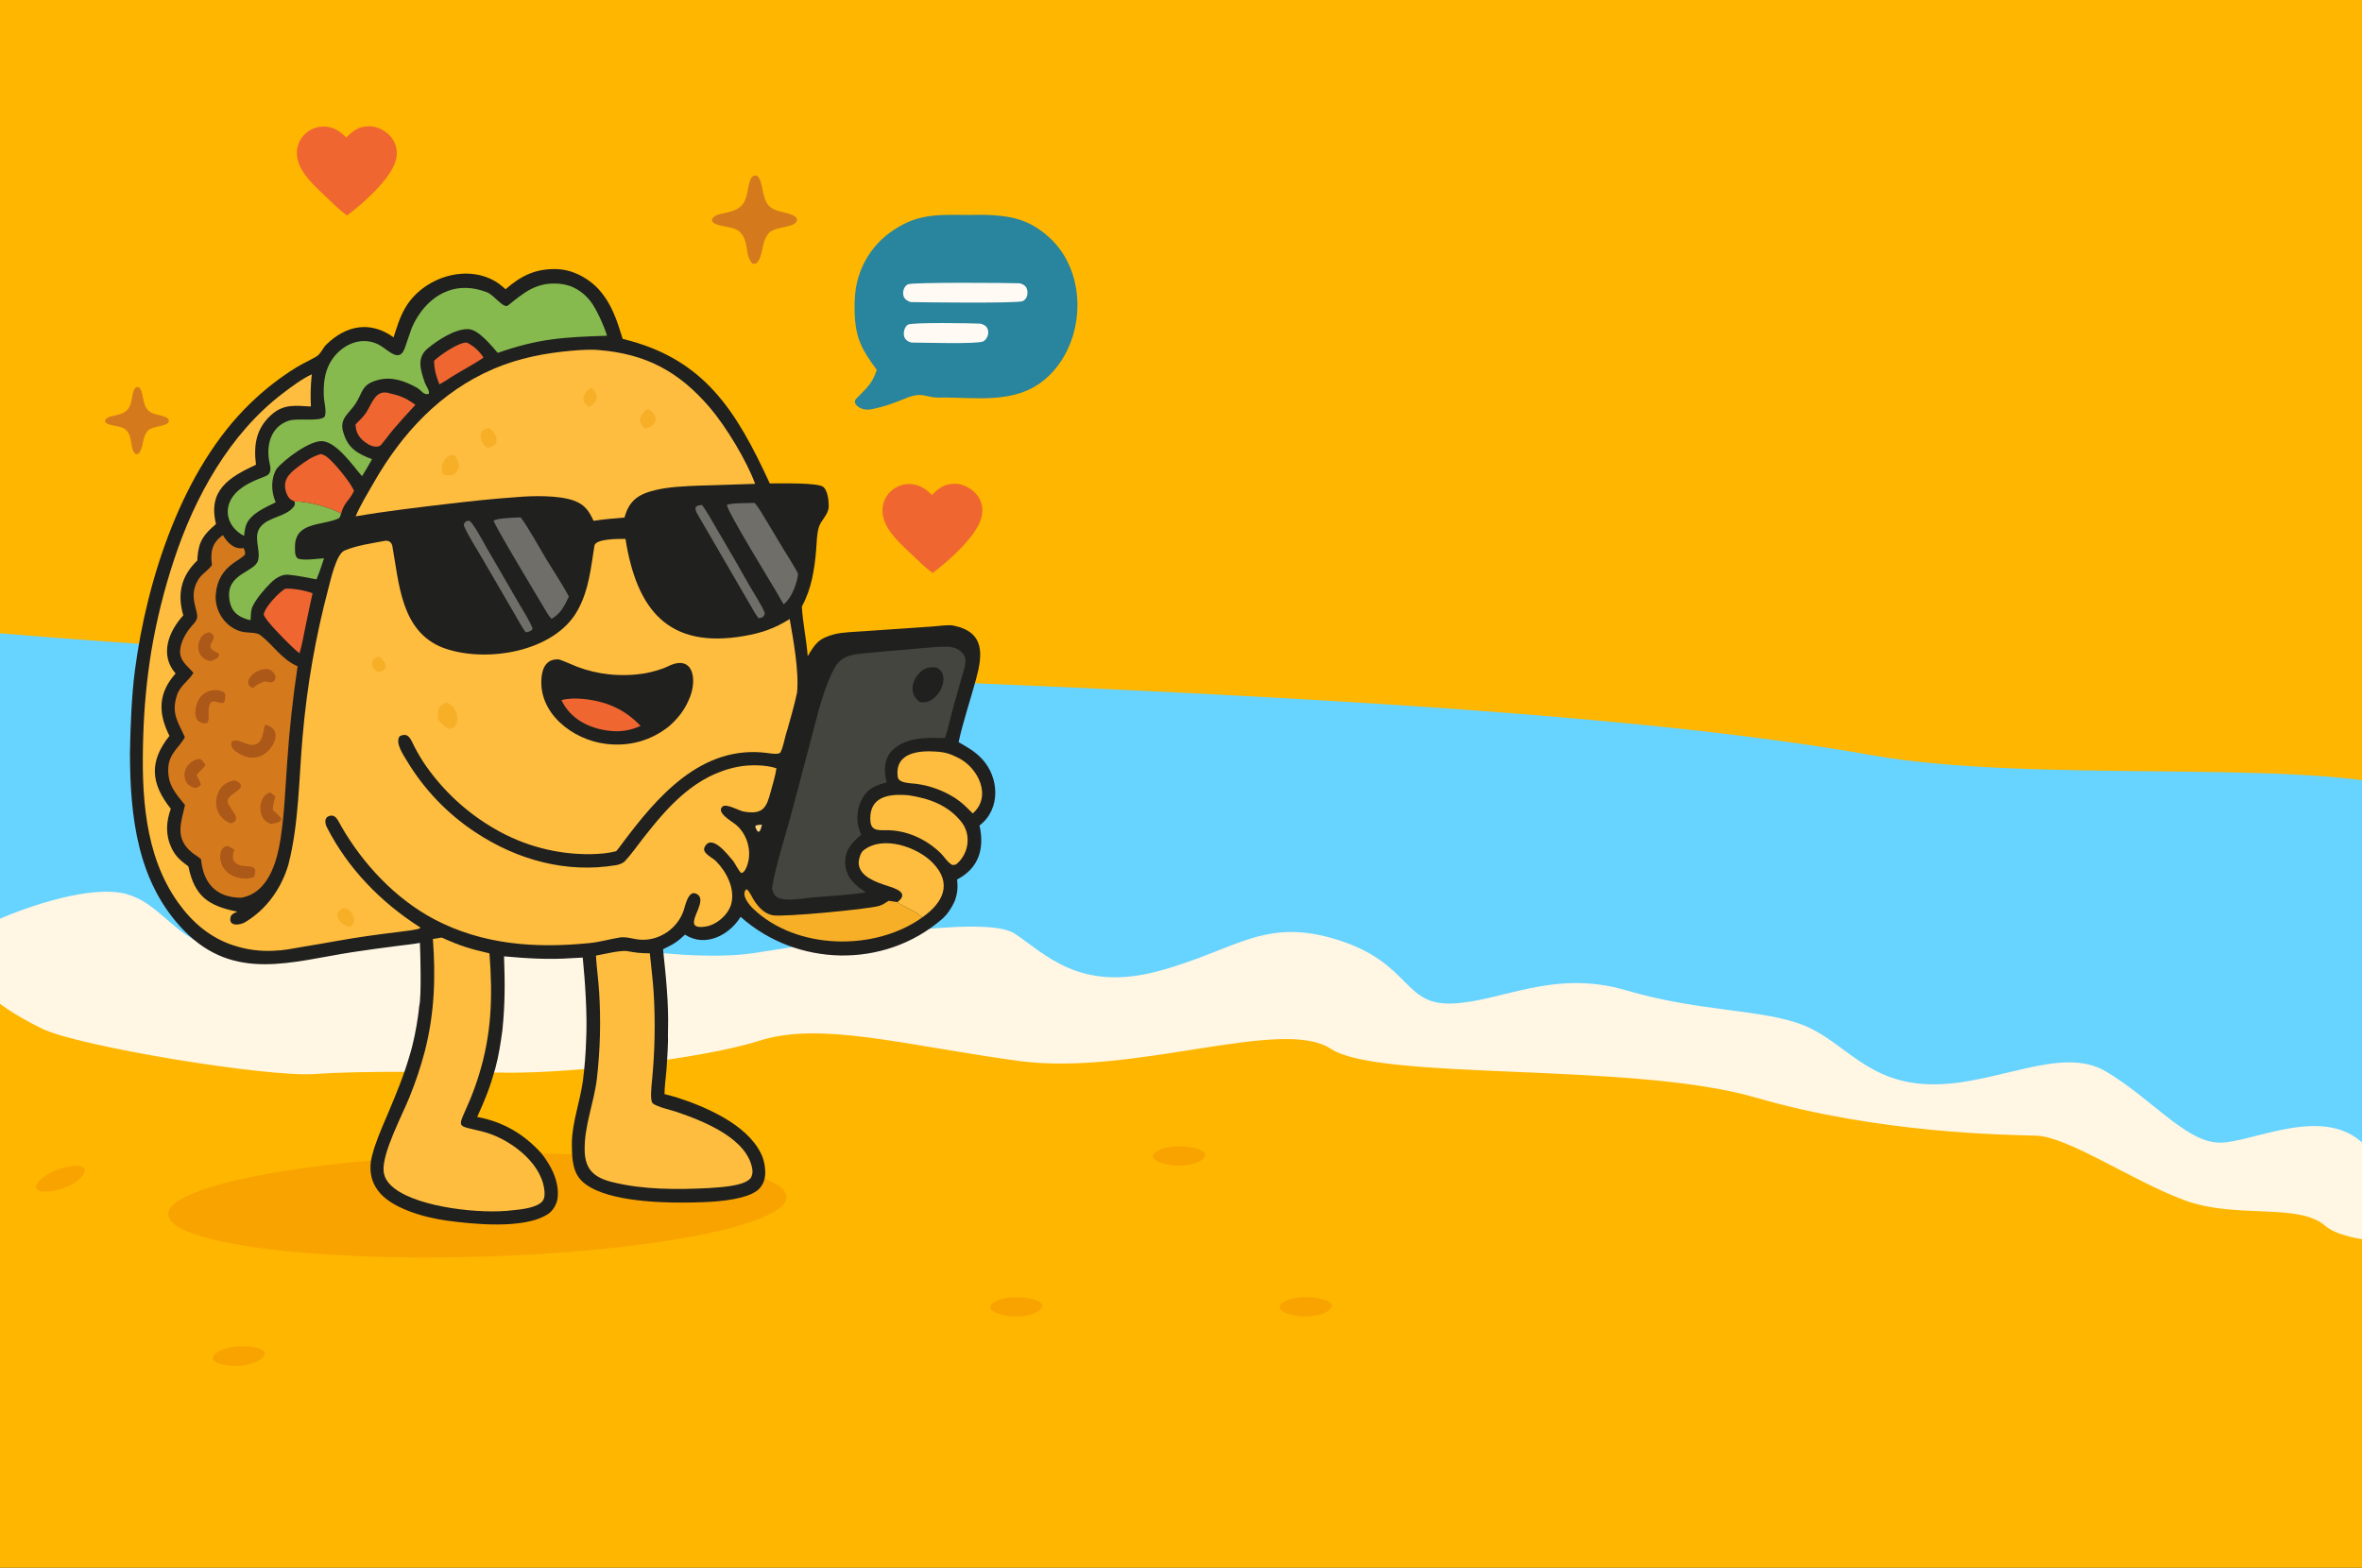
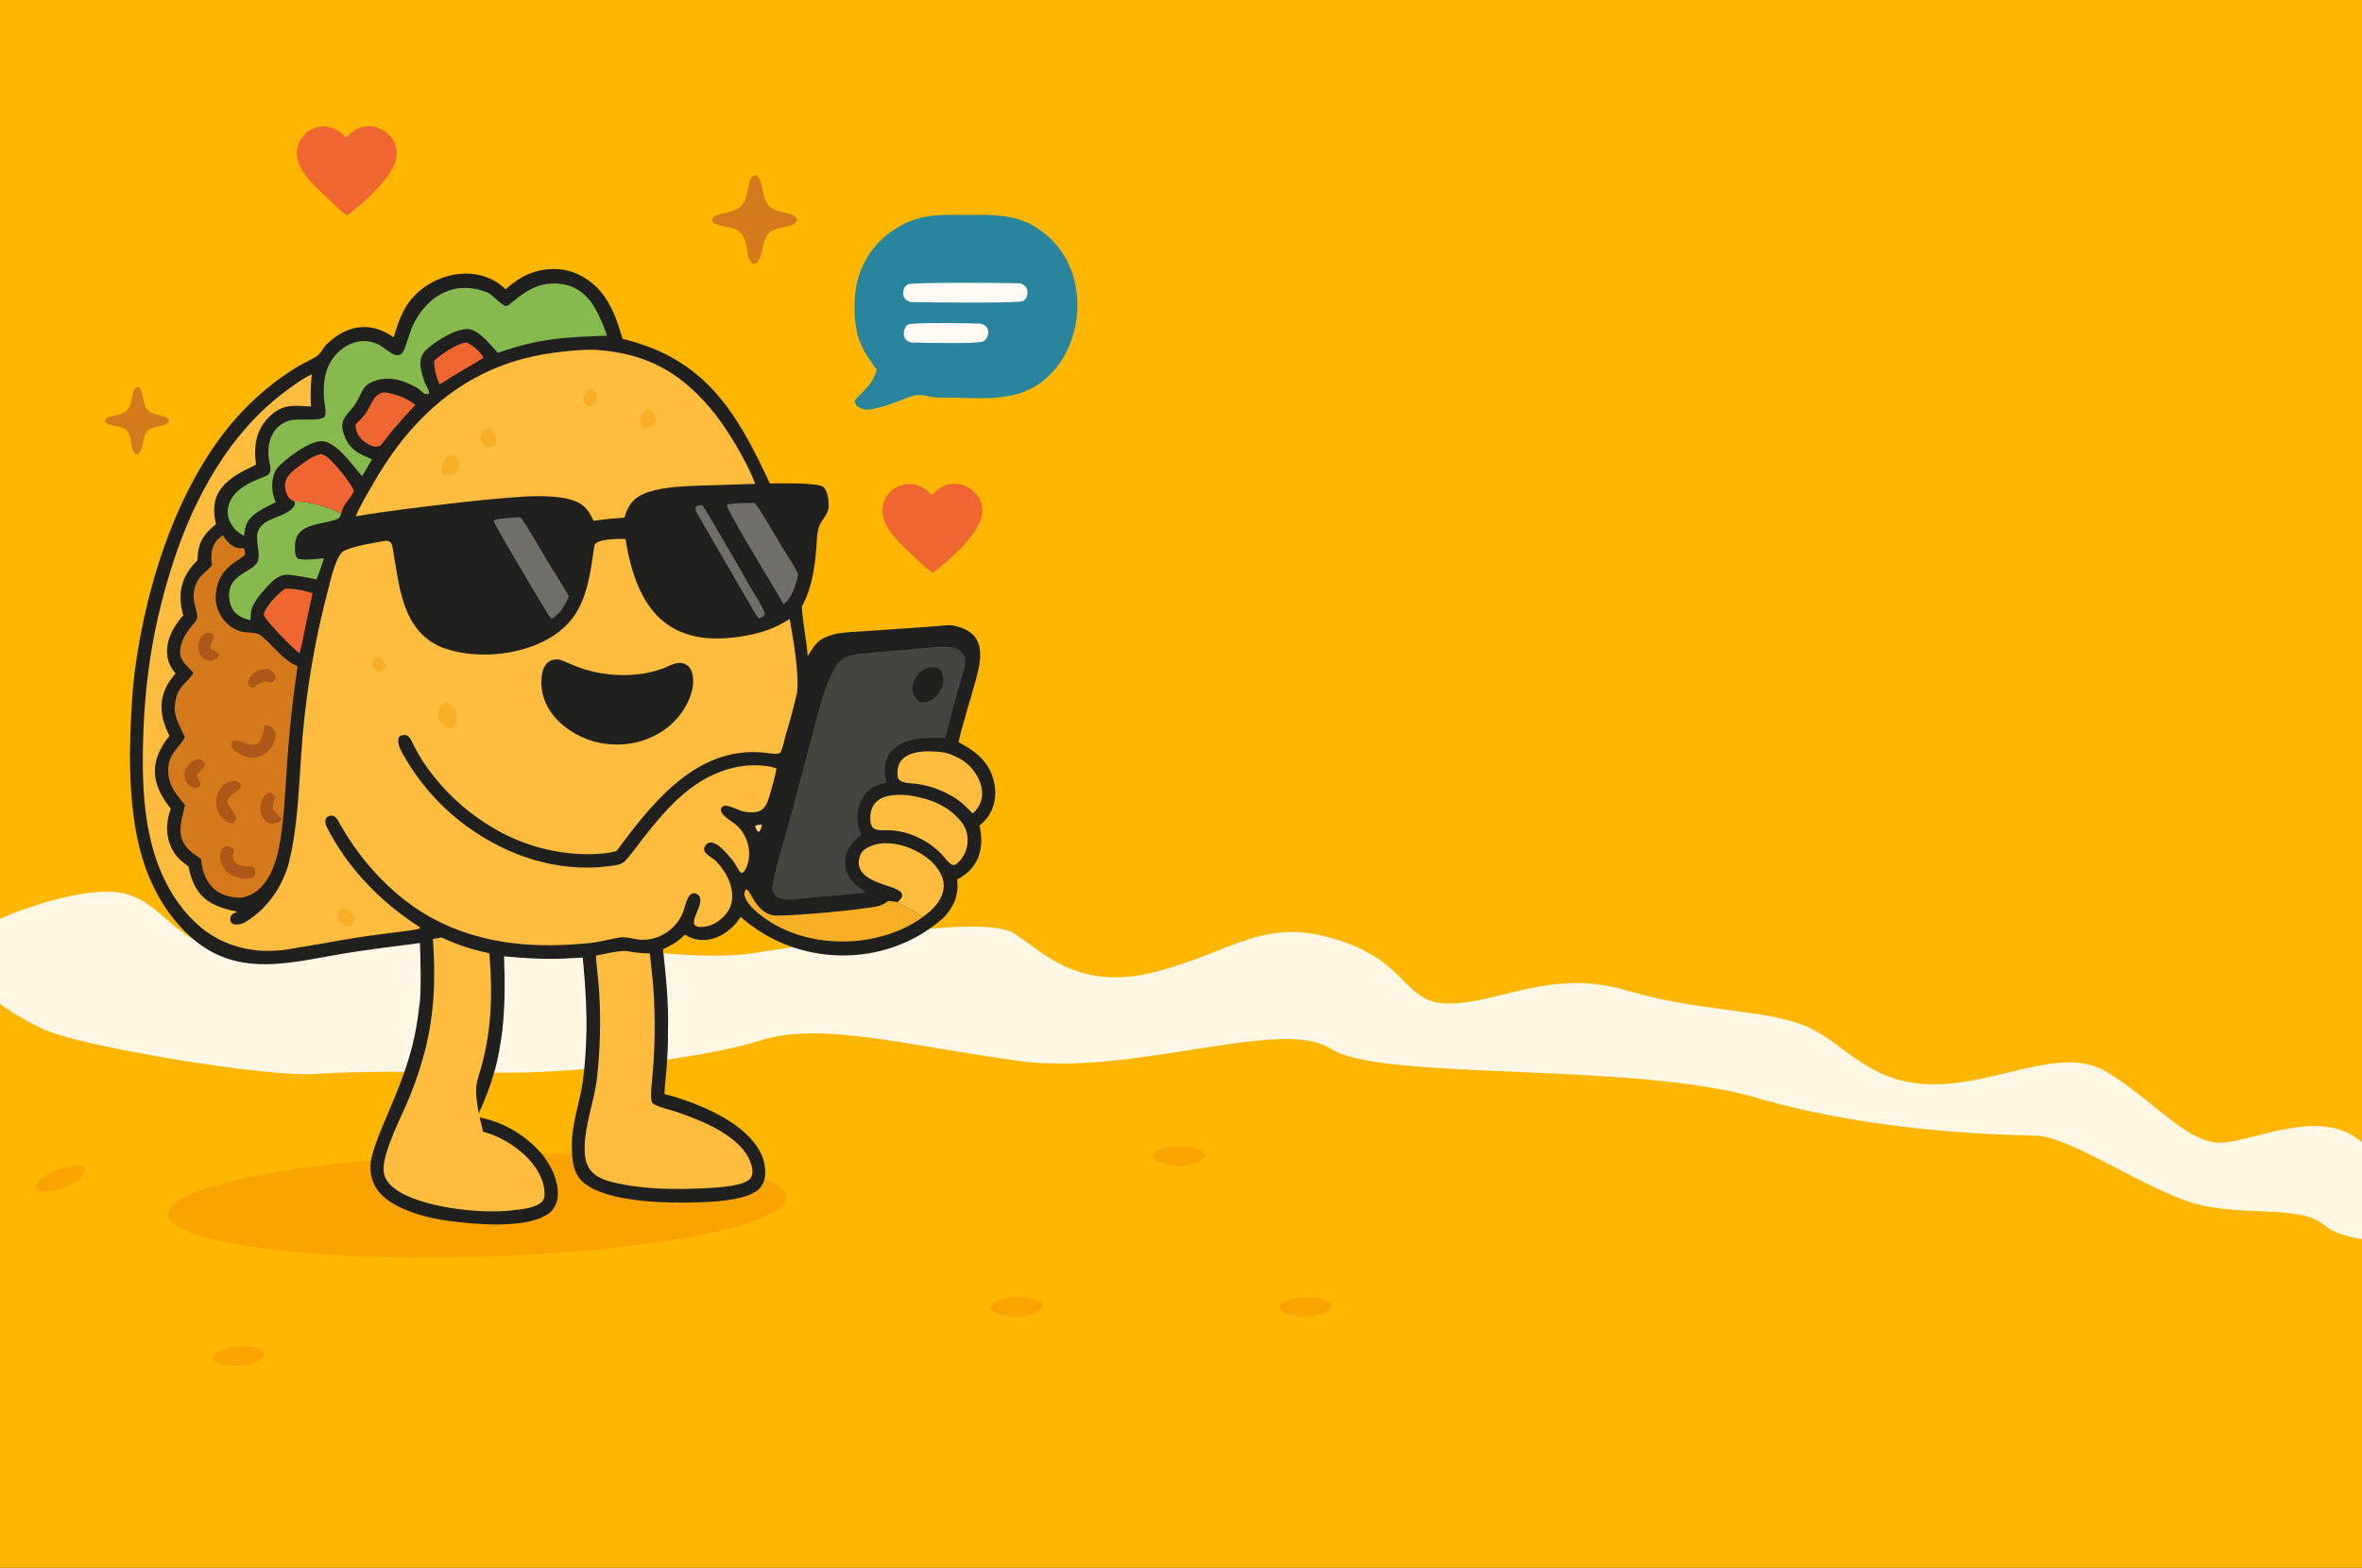
<svg xmlns="http://www.w3.org/2000/svg" fill="none" viewBox="0 0 1440 956" height="956" width="1440">
  <rect x="0" y="0" width="1440" height="956" fill="#333333" stroke="none" />
  <g clip-path="url(#clip0_172_694)">
    <rect fill="#FFB600" height="956" width="1440" />
-     <path fill="#67D3FF" d="M1141 460.5C870.654 412.276 312.55 416.136 -35.5 383L-7.863 585.296L169.533 611.308L532.502 611.09L662.648 601.483L948.949 628.983L1172.73 672.128L1383.29 712.738L1464.86 751.339L1464.86 480.5C1399.88 462.901 1237.38 477.693 1141 460.5Z" />
    <path fill="#FFF6E4" d="M77.228 545.23C55.917 539.207 16.303 552.977 -0.84 560.614L-12.993 559.019L-4.802 608.044C-2.085 610.848 7.825 618.629 25.725 627.314C48.1 638.17 163.34 657.1 192.258 654.93C221.177 652.76 274.402 653.781 310.027 654.116C345.652 654.452 425.777 646.434 462.997 634.616C500.217 622.798 549.928 637.118 620.356 646.876C690.783 656.634 781.278 619.759 811.344 639.565C841.41 659.371 994.941 647.35 1070.29 669.273C1145.64 691.196 1222.42 691.954 1241.51 692.527C1260.61 693.1 1300.25 720.21 1331.71 731.888C1363.17 743.567 1401 733.207 1417.62 747.504C1430.91 758.942 1472.77 758.575 1492.04 756.963L1509.16 704.534C1495.58 712.907 1463.48 723.807 1443.67 700.423C1418.91 671.193 1372.27 697.758 1352.14 696.761C1332.01 695.765 1310.97 669.265 1283.69 653.261C1256.42 637.257 1216.64 661.802 1177.49 661.23C1138.34 660.657 1124.93 635.591 1100.1 625.42C1075.26 615.25 1036.3 617.171 991.686 603.972C947.074 590.773 915.974 610.655 885.485 611.94C854.995 613.225 860.566 587.236 815.38 573.077C770.194 558.918 753.205 579.748 705.515 592.351C657.824 604.955 637.007 581.447 618.546 569.294C600.085 557.141 506.099 574.221 458.994 581.266C411.889 588.31 312.144 568.718 283.324 558.847C254.505 548.976 205.942 576.687 157.578 580.316C109.214 583.945 103.866 552.758 77.228 545.23Z" />
    <path fill="#F9A300" d="M801.313 791.263C796.909 790.826 792.236 790.865 787.914 791.906C785.553 792.475 781.375 793.821 780.356 796.241C780.016 797.053 780.156 797.657 780.59 798.387C781.998 800.756 787.72 801.855 790.258 802.356C795.283 803.119 801.304 802.992 806.118 801.223C808.541 800.334 810.819 799.138 811.938 796.719C811.933 795.895 811.971 795.493 811.4 794.816C809.439 792.493 804.195 791.69 801.313 791.263Z" />
    <path fill="#F9A300" d="M724.099 699.263C719.695 698.826 715.023 698.865 710.701 699.907C708.339 700.475 704.161 701.822 703.142 704.242C702.802 705.053 702.942 705.658 703.377 706.388C704.784 708.756 710.506 709.855 713.044 710.356C718.069 711.119 724.09 710.993 728.904 709.224C731.327 708.334 733.605 707.138 734.724 704.72C734.719 703.895 734.757 703.493 734.186 702.816C732.225 700.493 726.981 699.69 724.099 699.263Z" />
    <path fill="#F9A300" d="M624.823 791.263C620.418 790.826 615.746 790.865 611.424 791.906C609.062 792.475 604.885 793.821 603.866 796.241C603.526 797.053 603.666 797.657 604.1 798.387C605.508 800.756 611.23 801.855 613.767 802.356C618.793 803.119 624.814 802.992 629.627 801.223C632.05 800.334 634.329 799.138 635.447 796.719C635.443 795.895 635.48 795.493 634.909 794.816C632.949 792.493 627.705 791.69 624.823 791.263Z" />
    <path fill="#F9A300" d="M39.893 711.783C35.614 712.911 31.251 714.579 27.568 717.064C25.556 718.422 22.115 721.142 22.011 723.764C21.977 724.643 22.321 725.16 22.984 725.693C25.134 727.419 30.879 726.451 33.432 726.034C38.407 724.994 44.003 722.773 47.891 719.435C49.848 717.756 51.562 715.839 51.76 713.184C51.467 712.413 51.361 712.023 50.588 711.589C47.936 710.097 42.742 711.176 39.893 711.783Z" />
    <path fill="#F9A300" d="M150.477 820.964C146.053 820.818 141.394 821.165 137.15 822.49C134.831 823.213 130.752 824.832 129.897 827.314C129.611 828.147 129.791 828.74 130.272 829.44C131.834 831.71 137.616 832.43 140.182 832.762C145.247 833.192 151.246 832.668 155.932 830.585C158.291 829.538 160.485 828.194 161.44 825.707C161.381 824.885 161.392 824.481 160.777 823.843C158.667 821.655 153.381 821.199 150.477 820.964Z" />
    <g clip-path="url(#clip1_172_694)">
      <ellipse fill="#F9A300" transform="rotate(-1.63 291.023 735.173)" ry="31.216" rx="188.568" cy="735.173" cx="291.023" />
      <path fill="#20201F" d="M-40.014 834.304L-40.013 605.424H-40.014V834.304ZM339.903 164.127C326.785 163.594 317.758 168.052 308.217 176.378C306.834 175.177 305.233 173.71 303.752 172.705C285.102 160.045 257.525 169.14 246.814 188.162C243.442 194.153 242.014 199.374 239.954 205.714C225.994 195.598 211.149 198.146 198.904 210.157C196.856 212.166 195.478 215.878 192.885 217.404C188.892 219.752 184.673 221.589 180.709 224.009C170.584 230.269 161.171 237.615 152.638 245.915C111.117 285.892 89.557 353.087 82.256 408.746C80.22 424.273 79.515 443.407 79.227 459.009C79.227 459.011 79.227 459.013 79.227 459.014C79.282 497.882 83.659 538.189 112.235 567.483C142.938 598.956 177.785 586.308 215.128 580.577C224.204 579.215 233.296 577.96 242.401 576.81C246.436 576.281 252.095 575.72 255.996 574.957C256.295 581.027 257.043 608.128 255.556 613.679C255.45 614.786 255.321 615.949 255.173 617.154C255.099 617.756 255.021 618.369 254.937 618.99C253.847 627.065 251.952 636.583 249.759 643.537C246.22 655.837 241.63 666.836 236.697 678.554C236.152 679.849 235.574 681.2 234.98 682.593C232.068 689.417 228.759 697.241 226.957 704.276C226.765 705.027 226.588 705.769 226.432 706.5C226.368 706.799 226.308 707.097 226.251 707.392C226.194 707.687 226.14 707.981 226.09 708.272C225.251 708.331 224.424 708.396 223.609 708.464C223.825 708.446 224.041 708.428 224.258 708.411L226.091 708.272H226.092C225.334 714.878 226.372 720.429 230.357 725.911C238.339 736.892 258.858 742.457 272.423 744.328C280.151 745.393 291.568 746.698 302.899 746.677C303.63 746.676 304.36 746.669 305.089 746.657C305.819 746.644 306.546 746.625 307.272 746.6C307.998 746.575 308.721 746.544 309.441 746.505C310.52 746.448 311.592 746.375 312.653 746.286C313.714 746.196 314.764 746.09 315.799 745.966C316.144 745.925 316.488 745.881 316.829 745.835C317.855 745.699 318.864 745.544 319.855 745.37C320.515 745.253 321.167 745.127 321.81 744.993C323.416 744.655 324.963 744.26 326.435 743.8C326.729 743.708 327.021 743.613 327.309 743.516C327.885 743.322 328.449 743.117 328.999 742.901C329.275 742.793 329.547 742.682 329.815 742.569C330.62 742.228 331.393 741.862 332.131 741.469C332.377 741.338 332.62 741.204 332.858 741.068C333.334 740.794 333.795 740.508 334.238 740.21C334.335 740.145 334.431 740.078 334.527 740.008C334.909 739.73 335.279 739.418 335.634 739.078C336.699 738.058 337.629 736.785 338.357 735.409C338.599 734.95 338.82 734.48 339.015 734.003C339.308 733.289 339.544 732.56 339.716 731.837C339.745 731.717 339.771 731.596 339.796 731.476C339.846 731.236 339.889 730.996 339.924 730.758C339.942 730.639 339.957 730.521 339.971 730.403C339.985 730.285 339.997 730.167 340.006 730.05C340.111 728.787 340.126 727.541 340.063 726.313C340.047 726.006 340.026 725.7 340 725.395C339.949 724.785 339.878 724.18 339.789 723.579C339.745 723.279 339.696 722.98 339.643 722.682C339.269 720.596 338.678 718.567 337.919 716.596C337.377 715.188 336.748 713.81 336.051 712.463C335.075 710.578 333.964 708.753 332.766 706.992C332.424 706.489 332.074 705.99 331.719 705.497C331.186 704.759 330.64 704.031 330.083 703.316C330.392 703.319 330.706 703.318 331.027 703.315C330.706 703.318 330.391 703.319 330.082 703.316C319.567 691.584 306.478 683.918 290.932 681.13C296.076 669.69 298.532 663.612 301.991 651.444C304.078 643.642 305.19 636.191 306.285 628.212C306.319 628.22 306.354 628.226 306.389 628.234C306.355 628.226 306.32 628.22 306.286 628.212C307.944 611.916 307.866 599.488 307.291 583.174C321.209 584.421 334.811 585.276 348.775 584.263C350.898 584.109 353.151 583.993 355.271 583.925C356.729 598.646 358.106 619.091 357.364 633.551H357.363C357.127 642.092 356.46 650.616 355.365 659.089C353.55 672.015 348.941 684.228 348.649 696.325C348.606 696.861 348.57 697.357 348.541 697.831C348.527 698.069 348.514 698.302 348.503 698.532C348.499 698.63 348.496 698.728 348.492 698.826C348.525 698.043 348.576 697.244 348.649 696.325C348.649 696.328 348.65 696.333 348.65 696.336C348.657 697.334 348.659 698.359 348.668 699.4C348.737 706.713 349.213 714.819 354.732 720.189C366.816 731.947 398.826 733.393 415.989 733.327C416.542 733.324 417.081 733.321 417.603 733.316C418.298 733.309 419.053 733.303 419.861 733.293C420.669 733.284 421.529 733.272 422.433 733.256C424.693 733.216 427.228 733.15 429.905 733.026C430.976 732.976 432.069 732.916 433.177 732.846C434.285 732.776 435.407 732.695 436.536 732.6C437.1 732.553 437.666 732.502 438.232 732.448C439.364 732.339 440.498 732.216 441.625 732.078C442.189 732.008 442.752 731.935 443.311 731.858C446.387 731.431 449.381 730.873 452.119 730.146C453.363 729.815 454.554 729.449 455.675 729.044C455.9 728.963 456.121 728.88 456.34 728.796C456.559 728.712 456.775 728.626 456.988 728.538C457.2 728.451 457.41 728.362 457.616 728.272C458.028 728.091 458.429 727.902 458.815 727.707C459.008 727.61 459.199 727.511 459.385 727.41C460.874 726.602 462.134 725.683 463.099 724.636C463.267 724.454 463.429 724.267 463.583 724.077C463.738 723.886 463.887 723.691 464.029 723.493C464.384 722.997 464.699 722.478 464.975 721.94C465.086 721.725 465.19 721.506 465.288 721.286C465.436 720.954 465.57 720.617 465.691 720.275C465.771 720.047 465.846 719.816 465.914 719.583C466.465 717.722 466.647 715.732 466.513 713.759C466.456 712.92 466.382 712.146 466.287 711.409C466.263 711.224 466.237 711.041 466.21 710.861C466.049 709.778 465.834 708.759 465.543 707.705C465.495 707.53 465.445 707.353 465.392 707.175C465.234 706.641 465.057 706.094 464.857 705.522L464.65 704.942L464.144 703.856C463.971 703.496 463.795 703.138 463.615 702.782C454.729 685.372 430.146 674.853 412.304 669.108C410.041 668.408 407.422 667.783 405.106 667.175C405.131 663.234 405.904 657.091 406.259 652.925C406.321 652.157 406.381 651.387 406.438 650.619C406.495 649.85 406.549 649.081 406.601 648.312C406.757 646.004 406.889 643.694 406.998 641.383C407.071 639.843 407.134 638.302 407.186 636.761L407.256 634.449C407.21 632.432 407.195 630.328 407.252 628.313C407.729 611.626 405.972 595.404 404.222 578.84C410.475 575.815 412.596 574.634 417.621 569.938L417.971 570.16C430.268 577.784 444.597 570.212 451.532 559.089C485.691 589.547 538.904 590.893 574.019 560.693C577.653 557.567 579.998 553.869 582.016 549.578C583.765 544.622 584.031 541.439 583.523 536.284C596.777 529.416 600.332 517.344 597.15 503.384C610.296 493.379 609.182 473.986 598.639 462.745C594.218 458.03 589.902 455.757 584.402 452.571C587.088 440.195 591.566 427.017 595.102 413.976C599.088 399.273 600.638 385.277 581.045 381.438C578.225 380.885 571.924 381.778 568.801 382.013L551.708 383.2L525.849 384.957C521.146 385.28 513.23 385.56 508.83 386.72C499.185 389.265 497.176 392.203 492.428 400.122C491.709 390.369 489.301 379.06 488.855 369.851C494.734 359.16 496.585 347.196 497.573 335.195C497.93 330.858 497.935 326.222 499.047 321.999C500.345 317.074 505.144 314.022 505.227 308.75C505.28 305.341 504.667 299.462 502.064 297.039C498.89 294.089 474.727 294.864 469.302 294.79C448.99 250.851 429.716 218.743 379.617 206.646C376.246 195.85 373.315 186.105 365.741 177.283C359.491 170.004 349.576 164.52 339.903 164.127ZM200.739 711.076C200.958 711.051 201.176 711.025 201.394 711C201.176 711.025 200.958 711.051 200.739 711.076ZM202.512 710.87C203.139 710.797 203.761 710.721 204.379 710.646C203.761 710.721 203.139 710.797 202.512 710.87ZM212.484 709.643C210.938 709.832 209.399 710.025 207.849 710.219C209.399 710.025 210.938 709.832 212.484 709.643ZM221.201 708.679C220.447 708.75 219.7 708.824 218.96 708.901C218.386 708.961 217.815 709.022 217.246 709.084C216.593 709.156 215.945 709.231 215.298 709.306C215.944 709.231 216.594 709.157 217.246 709.085C217.815 709.023 218.386 708.961 218.96 708.901C219.7 708.824 220.447 708.75 221.201 708.679ZM222.663 708.544C222.508 708.558 222.353 708.572 222.198 708.586C222.353 708.572 222.508 708.558 222.663 708.544ZM331.326 703.31C331.543 703.306 331.764 703.301 331.987 703.295C331.764 703.301 331.543 703.307 331.326 703.31ZM332.494 703.28C332.574 703.277 332.655 703.274 332.736 703.271C332.655 703.274 332.574 703.277 332.494 703.28ZM333.433 703.24C333.482 703.237 333.532 703.235 333.581 703.233C333.532 703.235 333.482 703.237 333.433 703.24ZM333.818 703.22C334.256 703.197 334.7 703.171 335.15 703.141C334.7 703.171 334.256 703.197 333.818 703.22ZM335.301 703.132C335.467 703.121 335.633 703.108 335.8 703.096C335.633 703.108 335.467 703.121 335.301 703.132ZM337.139 702.996C337.435 702.973 337.733 702.949 338.032 702.924C337.733 702.949 337.435 702.973 337.139 702.996ZM342.942 702.499C341.544 702.619 340.124 702.747 338.717 702.867C340.124 702.747 341.544 702.619 342.942 702.499ZM345.068 702.327C344.446 702.374 343.814 702.426 343.178 702.48C343.815 702.426 344.446 702.374 345.069 702.327C345.457 702.297 345.841 702.269 346.221 702.243L345.068 702.327ZM348.445 700.69C348.441 701.138 348.439 701.607 348.444 702.112H348.445C348.44 701.607 348.441 701.138 348.445 700.69ZM348.454 699.994C348.45 700.159 348.448 700.327 348.446 700.496C348.448 700.327 348.45 700.159 348.454 699.994ZM348.473 699.3C348.47 699.399 348.467 699.498 348.464 699.597C348.467 699.498 348.47 699.399 348.473 699.3ZM58.989 634.563C58.976 634.566 58.964 634.569 58.952 634.572C58.948 634.572 58.945 634.573 58.942 634.574C58.96 634.569 58.978 634.566 58.996 634.562C58.994 634.563 58.991 634.562 58.989 634.563ZM59.203 634.503C59.197 634.505 59.192 634.507 59.186 634.509C59.178 634.512 59.169 634.513 59.161 634.516C59.148 634.52 59.136 634.523 59.123 634.527C59.161 634.516 59.198 634.505 59.235 634.494C59.224 634.497 59.213 634.5 59.203 634.503ZM59.411 634.43C59.394 634.436 59.377 634.442 59.361 634.449C59.347 634.454 59.333 634.459 59.319 634.464C59.36 634.45 59.402 634.435 59.443 634.418C59.432 634.423 59.421 634.426 59.411 634.43ZM59.615 634.344C59.605 634.349 59.595 634.354 59.584 634.359C59.578 634.362 59.571 634.364 59.564 634.367C59.555 634.371 59.546 634.375 59.538 634.379C59.572 634.365 59.605 634.349 59.639 634.333C59.631 634.337 59.623 634.34 59.615 634.344ZM59.815 634.245L59.775 634.267C59.79 634.259 59.805 634.25 59.82 634.242C59.818 634.242 59.816 634.244 59.815 634.245ZM59.993 634.142C59.978 634.151 59.964 634.16 59.949 634.169C59.946 634.171 59.943 634.172 59.94 634.174C59.971 634.156 60.002 634.137 60.033 634.118C60.019 634.126 60.006 634.134 59.993 634.142ZM60.185 634.016C60.169 634.027 60.155 634.039 60.139 634.049L60.113 634.067C60.156 634.038 60.198 634.008 60.24 633.978C60.222 633.991 60.203 634.003 60.185 634.016ZM60.298 633.936C60.339 633.906 60.378 633.874 60.417 633.842C60.378 633.874 60.339 633.906 60.298 633.936ZM60.983 633.302C60.851 633.45 60.712 633.587 60.569 633.714C60.712 633.587 60.851 633.45 60.983 633.302ZM61.431 632.734C61.426 632.741 61.42 632.749 61.414 632.756C61.395 632.783 61.376 632.81 61.357 632.836C61.347 632.85 61.337 632.864 61.328 632.877C61.362 632.83 61.397 632.782 61.431 632.734ZM61.615 632.46C61.637 632.425 61.659 632.39 61.681 632.354C61.659 632.39 61.637 632.425 61.615 632.46ZM61.913 631.953C61.906 631.965 61.9 631.977 61.893 631.989C61.886 632.001 61.88 632.013 61.873 632.025C61.897 631.982 61.92 631.939 61.944 631.896C61.933 631.915 61.923 631.934 61.913 631.953ZM62.203 631.379C62.154 631.482 62.104 631.583 62.053 631.683C62.047 631.694 62.042 631.706 62.037 631.717C62.094 631.606 62.15 631.493 62.205 631.377L62.203 631.379ZM62.408 630.921C62.368 631.014 62.328 631.107 62.287 631.198C62.28 631.212 62.275 631.226 62.268 631.241C62.325 631.116 62.379 630.99 62.433 630.862C62.425 630.882 62.416 630.901 62.408 630.921ZM62.605 630.431C62.574 630.511 62.544 630.591 62.512 630.67C62.508 630.68 62.504 630.689 62.5 630.699C62.548 630.58 62.596 630.46 62.641 630.339C62.63 630.37 62.617 630.4 62.605 630.431ZM63.515 627.409C63.422 627.791 63.324 628.175 63.217 628.556C63.207 628.593 63.195 628.63 63.185 628.666C63.147 628.801 63.109 628.935 63.069 629.068C63.042 629.157 63.013 629.246 62.985 629.335C62.955 629.43 62.925 629.525 62.894 629.62C62.866 629.705 62.837 629.789 62.808 629.873C62.776 629.968 62.743 630.062 62.709 630.155C62.703 630.173 62.697 630.191 62.69 630.209C63.035 629.268 63.312 628.259 63.549 627.264C63.538 627.312 63.527 627.36 63.515 627.409ZM312.772 629.52C312.868 629.538 312.964 629.556 313.061 629.574C312.964 629.556 312.868 629.538 312.772 629.52ZM308.239 628.626C308.352 628.65 308.466 628.674 308.58 628.698C308.466 628.674 308.352 628.65 308.239 628.626ZM64.338 623.579C64.212 624.164 64.081 624.816 63.938 625.503C63.911 625.633 63.883 625.764 63.855 625.896C63.807 626.121 63.758 626.349 63.706 626.579C63.701 626.605 63.696 626.63 63.69 626.656C63.943 625.53 64.15 624.447 64.349 623.533C64.346 623.548 64.342 623.564 64.338 623.579ZM64.732 622.012C64.68 622.174 64.63 622.353 64.581 622.545C64.525 622.759 64.473 622.991 64.417 623.236C64.522 622.77 64.624 622.356 64.733 622.013L64.734 622.012H64.732ZM120.309 604.277C120.92 604.167 121.513 604.067 122.088 603.981C121.513 604.067 120.92 604.166 120.309 604.276V604.277ZM-40.014 443.191C-16.441 446.965 8.103 451.743 31.641 455.955C41.569 457.668 51.489 459.434 61.399 461.252C66.746 462.228 73.728 463.405 78.93 464.736L78.931 464.735C73.729 463.404 66.747 462.227 61.401 461.251C51.491 459.433 41.571 457.668 31.643 455.955C8.104 451.743 -16.44 446.965 -40.013 443.191V134H-40.014V443.191ZM61.162 633.091C61.202 633.041 61.242 632.99 61.282 632.938C61.242 632.99 61.202 633.041 61.162 633.091ZM61.162 633.091C61.153 633.101 61.145 633.112 61.137 633.122C61.145 633.112 61.153 633.101 61.162 633.091ZM61.464 632.685C61.498 632.636 61.532 632.588 61.565 632.537C61.532 632.588 61.498 632.636 61.464 632.685Z" />
      <path fill="#FEBD3E" d="M190.095 228.254C184.297 230.878 177.781 235.783 172.651 239.669C140.024 264.379 118.661 303.063 106.102 341.369C100.035 359.625 95.392 378.324 92.211 397.299C89.461 414.386 87.83 431.635 87.33 448.935C86.216 483.527 87.724 521.147 108.556 550.365C117.179 562.459 128.25 571.955 142.515 576.547C150.179 579.053 158.232 580.154 166.287 579.799C173.634 579.544 177.979 578.486 184.993 577.288C192.038 576.145 199.073 574.936 206.096 573.659C218.734 571.417 230.656 569.77 243.388 568.254C245.759 567.972 254.286 566.977 256.01 566.092C256.167 565.665 256.358 565.639 255.983 565.4C232.221 550.23 212.177 529.715 199.296 504.496C198.065 502.087 197.511 498.497 200.887 497.536C204.99 496.367 206.349 501.154 208.063 503.871C221.371 526.981 241.11 548.059 264.823 560.608C294.323 576.106 326.304 578.363 358.929 575.13C365.448 574.539 371.778 572.645 378.203 571.62C382.458 571.142 386.695 572.874 390.932 573.057C402.307 573.55 413.105 566.059 416.781 555.253C417.828 552.109 419.787 541.662 425.254 545.437C432.565 550.485 413.296 567.648 430.294 564.99C436.956 563.947 444.2 557.647 445.856 551C448.164 541.737 442.904 531.633 436.567 525.181C434.624 523.06 427.747 520.276 429.541 516.623C433.784 507.978 443.648 521.205 446.763 524.744C448.021 526.172 450.463 531.486 451.992 532.389C453.886 532.022 454.996 529.255 455.553 527.658C458.586 518.981 455.529 508.483 448.423 502.711C445.991 500.736 436.35 495.39 440.491 491.822C442.911 489.738 450.917 494.649 453.714 494.95C465.277 496.851 467.352 492.417 469.947 482.491C471.165 477.836 472.644 473.382 473.361 468.51C466.916 466.255 456.716 466.261 450.088 467.535C424.028 472.545 407.515 491.427 392.023 511.232C388.471 515.772 384.784 521.089 380.891 525.237C379.554 526.497 377.373 527.271 375.619 527.566C345.376 532.666 315.405 524.363 290.23 507.781C273.068 496.546 258.664 481.58 248.093 463.999C245.884 460.27 240.74 452.958 243.643 448.955C249.331 446.119 250.524 451.318 252.803 455.614C254.958 459.679 256.982 463.173 259.624 466.946C270.617 482.668 284.925 495.787 301.539 505.378C319.384 515.817 339.746 521.17 360.416 520.859C365.485 520.733 370.721 520.366 375.631 519.063C376.72 517.954 378.053 516.063 379.015 514.771C400.547 485.875 427.663 453.866 467.918 459.185C469.682 459.419 475.078 460.422 475.912 458.643C477.895 454.414 478.404 449.459 479.992 445.031C482.108 437.53 484.286 429.953 485.933 422.35C487.227 409.514 483.659 390.246 481.442 377.476C472.253 383.245 464.433 385.947 453.78 387.804C407.449 395.883 388.172 371.897 381.331 328.63C377.675 328.581 363.067 328.394 362.387 332.789C360.242 346.273 359.004 359.881 352.178 372.13C337.977 398 295.213 404.575 269.736 394.871C244.509 384.818 243.337 355.961 239.222 333.078C238.76 330.508 236.807 329.391 234.449 329.841C226.581 331.344 217.291 332.602 209.977 335.743C205.017 337.872 201.511 353.853 200.286 358.488C192.366 388.283 187.069 418.714 184.456 449.433C182.205 474.85 182.216 502.558 175.805 527.294C171.498 541.829 162.47 554.613 149.323 562.417C146.296 564.213 138.988 565.168 140.615 559.085C141.033 557.524 142.841 556.721 144.296 556.14L144.775 555.952C127.057 552.422 118.597 546.605 114.85 528.308C110.242 524.889 107.028 522.35 104.531 517.008C100.824 509.077 101.228 501.236 104.132 493.184C91.852 477.77 90.772 464.406 103.307 448.729C96.258 434.75 96.368 422.667 107.058 410.695C97.154 399.374 102.761 385.064 111.734 375.269C107.94 362.014 110.418 351.304 120.322 341.753C120.336 340.985 120.374 340.219 120.438 339.454C121.198 329.707 124.546 325.679 131.69 319.552C126.591 298.983 139.649 291.01 156.06 283.385C154.611 271.877 155.874 261.799 165.002 253.33C172.698 246.19 179.755 247.354 189.54 247.879C189.206 240.428 189.356 235.627 190.095 228.254Z" />
      <path fill="#20201F" d="M340.977 402.154C334.031 401.515 330.926 406.131 330.206 412.554C327.708 434.823 349.178 451.178 369.39 453.606C383.605 455.313 396.595 451.798 407.841 442.935C414.101 437.319 417.78 432.39 420.7 424.906C425.085 413.66 422.379 398.792 407.218 406.336C403.601 408.135 397.143 409.923 393.19 410.6C385.908 411.783 378.502 411.982 371.168 411.193C364.583 410.493 358.117 408.95 351.925 406.601C348.16 405.15 344.881 403.509 340.977 402.154Z" />
-       <path fill="#F06630" d="M355.19 426.157C350.931 425.796 346.445 425.816 342.296 426.914C348.503 440.335 363.378 446.084 377.383 445.911C382.713 445.533 385.69 444.751 390.547 442.654C380.508 432.195 369.431 427.622 355.19 426.157Z" />
      <path fill="#F6AF26" d="M272.403 428.401C266.695 430.413 266.841 433.401 267.046 438.708C268.964 441.295 270.901 442.629 273.539 444.41C280.899 444.549 280.559 431.769 272.403 428.401Z" />
      <path fill="#F6AF26" d="M210.477 553.894C207.612 553.776 206.861 555.682 205.401 557.848C206.583 561.835 207.831 562.779 211.421 564.791C216.892 566.478 218.001 556.738 210.477 553.894Z" />
      <path fill="#F6AF26" d="M231.462 400.695C230.77 400.639 230.35 400.571 229.661 400.78C228.639 401.082 227.795 401.804 227.336 402.765C225.834 405.848 227.824 408.428 230.563 409.729C237.548 408.696 235.563 403.968 231.462 400.695Z" />
      <path fill="#FEBD3E" d="M365.216 213.474C360.595 212.957 353.551 213.426 348.913 213.831C332.313 215.282 316.379 218.319 301.02 224.879C268.559 238.744 245.085 264.178 227.817 294.374C224.405 300.342 219.337 308.665 216.834 314.851C235.345 311.691 255.389 309.327 274.001 307.144C287.159 305.601 301.873 304.004 315.071 303.147C324.832 302.234 340.617 301.999 349.642 305.195C356.48 307.616 358.99 311.435 361.876 317.599C367.844 316.654 374.721 316.088 380.742 315.592C383.565 305.008 389.479 301.223 399.83 298.791C408.226 296.818 417.753 296.472 426.399 296.122L460.37 295.048C455.212 280.852 442.37 259.741 432.619 248.39C413.806 226.488 393.89 215.859 365.216 213.474Z" />
      <path fill="#F6AF26" d="M276.833 277.606C276.222 277.54 274.544 277.346 274.049 277.638C270.827 279.54 268.356 284.175 269.615 287.894C270 289.034 270.793 289.371 271.762 289.837C277.306 290.141 278.221 288.894 279.927 284.073C279.231 281.198 278.935 279.726 276.833 277.606Z" />
      <path fill="#F6AF26" d="M298.402 261.085C291.277 261.267 291.607 269.479 296.947 273C305.299 272.119 303.555 265.215 298.402 261.085Z" />
      <path fill="#F6AF26" d="M395.373 249.471L394.4 249.6C390.215 252.972 387.947 258.152 393.654 261.287C394.091 261.143 394.527 260.993 394.962 260.838C398.116 259.719 398.675 258.617 400.023 255.731C398.82 252.378 398.29 251.494 395.373 249.471Z" />
      <path fill="#F6AF26" d="M360.248 236.461C355.485 239.356 353.454 245.267 359.335 248.036C364.554 244.946 365.674 240.066 360.248 236.461Z" />
      <path fill="#D5791D" d="M135.915 326.33C129.021 330.986 128.163 336.95 129.221 344.577C126.791 348.071 122.898 349.947 120.697 353.726C114.342 364.638 121.66 372.811 119.957 377.507C119.322 379.257 117.598 380.861 116.416 382.275C113.217 386.104 110.339 391.186 109.843 396.235C109.191 402.878 114.183 405.843 117.917 410.318L117.703 410.663C115.019 415.07 109.794 418.127 107.888 423.926C104.163 435.262 108.788 440.578 112.692 449.486C109.983 455.065 103.175 459.125 102.606 467.933C101.939 478.268 106.824 483.601 112.785 490.882C110.474 501.411 106.357 510.897 116.756 519.644C118.648 521.236 120.711 522.236 122.573 523.966C123.903 538.551 131.744 547.334 146.839 547.447C163.289 544.834 168.746 526.073 170.972 511.962C173.422 496.432 173.932 480.675 175.07 465.011C176.384 445.358 178.51 425.766 181.442 406.288C171.566 402.069 166.552 393.119 158.367 387.052C156.383 385.58 150.567 385.894 147.706 385.251C137.502 382.962 130.437 372.293 131.596 361.999C132.368 354.006 135.757 348.025 142.37 343.313C144.115 342.07 148.122 339.662 149.328 338.248C149.614 336.951 149.162 335.31 148.49 334.172C143.021 335.278 138.765 331.085 136.146 326.722L135.915 326.33Z" />
      <path fill="#AB5818" d="M162.23 442.061C161.934 442.132 161.342 442.39 161.273 442.722C160.206 447.915 159.893 454.809 152.752 454.21C149.602 453.946 143.718 449.802 141.303 452.341C140.163 455.922 142.807 457.736 145.422 459.308C146.508 459.915 148.168 460.808 149.327 461.229C152.82 462.48 156.674 462.223 159.97 460.521C166.568 457.115 173.069 445.018 162.23 442.061Z" />
      <path fill="#AB5818" d="M143.434 475.881C142.254 476.058 141.11 476.22 139.986 476.635C136.849 477.805 134.336 480.219 133.04 483.306C129.809 490.831 132.793 499.162 140.647 502.074C140.759 502.067 140.87 502.059 140.981 502.051C148.642 499.592 138.805 492.488 138.756 488.73C138.684 483.208 153.531 480.848 143.434 475.881Z" />
      <path fill="#AB5818" d="M139.015 515.908C131.122 515.775 131.564 536.26 150.998 535.733C152.339 535.526 153.554 535.145 154.859 534.78C154.891 534.687 154.924 534.592 154.957 534.498L155.111 534.025C157.62 526.489 150.536 529.094 146.108 527.555C141.429 525.929 141.168 522.274 142.913 518.143C141.691 517.323 140.313 516.617 139.015 515.908Z" />
-       <path fill="#AB5818" d="M133.46 420.948C125.9 420.083 120.73 424.292 119.375 431.637C118.518 436.278 119.232 440.263 124.368 441.062C125.363 441.113 125.299 441.112 126.243 440.785C127.975 438.982 126.908 435.552 127.16 433.112C128.007 424.925 131.017 428.362 135.472 428.722C136.194 428.405 136.796 428.187 136.963 427.321C137.902 422.431 137.295 422.068 133.46 420.948Z" />
      <path fill="#AB5818" d="M164.985 483.346C158.033 483.896 155.29 499.38 165.165 502.424C167.264 501.963 170.383 501.808 171.543 499.863C171.275 497.911 168.106 495.82 166.247 493.762C166.516 490.685 167.074 488.595 167.799 485.619L164.985 483.346Z" />
      <path fill="#AB5818" d="M122.17 462.881C118.394 462.716 114.748 465.516 113.246 468.879C112.262 471.12 112.236 473.667 113.177 475.926C114.252 478.536 115.479 479.196 117.918 480.248C120.335 480.868 120.676 480.005 122.512 478.513C121.949 476.563 120.755 474.452 119.812 472.619C121.681 470.166 123.373 469.416 125.238 466.418C124.125 464.644 123.8 464.172 122.17 462.881Z" />
      <path fill="#AB5818" d="M127.865 385.661C120.364 385.371 116.663 401.101 128.334 403.132C130.425 402.434 133.185 401.641 133.671 399.185C133.233 398.288 131.861 397.699 130.972 397.256C123.278 393.431 135.105 389.286 127.865 385.661Z" />
      <path fill="#AB5818" d="M163.257 407.944C153.889 407.579 147.217 417.511 154.194 419.484L154.736 419.176C156.943 417.065 158.746 416.549 161.561 415.484C162.768 415.754 165.329 416.482 166.295 415.844C170.055 413.358 166.623 408.669 163.257 407.944Z" />
      <path fill="#454540" d="M578.081 394.366C577.717 394.352 577.352 394.347 576.988 394.347C569.99 394.317 558.489 395.644 551.077 396.244C544.084 396.779 537.098 397.394 530.118 398.091C521.744 398.918 513.451 398.885 508.921 407.119C502.015 419.669 498.439 435.912 494.761 449.764L482.103 497.488C478.677 510.295 472.865 527.903 470.723 541.24C470.513 542.541 471.821 545.564 473.089 546.607C477.485 550.225 489.038 547.86 494.801 547.285C505.537 546.361 517.178 545.84 527.823 544.136C524.871 542.044 522.039 540.195 519.643 537.438C516.489 533.822 514.922 529.088 515.295 524.303C515.906 517.094 519.98 513.355 525.023 509.022C524.377 507.553 523.843 506.039 523.422 504.489C521.888 498.398 522.787 491.949 525.927 486.509C529.591 480.308 534.149 478.819 540.551 477.119C538.611 470.221 538.861 462.028 544.65 456.888C553.126 449.363 565.517 449.755 576.145 450.069C578.044 444.189 579.614 436.721 581.367 430.562C583.029 424.827 584.646 419.08 586.216 413.32C587.506 408.635 590.423 402.299 586.913 398.464C584.135 395.43 581.892 394.762 578.081 394.366Z" />
      <path fill="#20201F" d="M570.737 406.982C566.038 406.44 562.773 407.553 559.692 411.324C555.18 416.849 554.816 423.697 560.773 428.118C571.794 430.557 580.96 411.419 570.737 406.982Z" />
-       <path fill="#FEBD3E" d="M269.285 571.717C267.495 571.989 265.707 572.273 263.92 572.567C265.651 596.222 264.898 618.142 258.928 641.303C256.438 650.659 253.363 659.852 249.723 668.824C245.341 679.869 232.672 703.425 233.889 714.456C234.375 718.86 237.255 722.246 240.661 724.833C255.873 736.393 293.614 740.483 312.567 738.005C312.813 737.986 313.058 737.966 313.303 737.942C318.161 737.446 327.535 736.411 330.767 732.407C332.327 730.475 332.137 727 331.71 724.617C329.192 707.974 309.854 694.031 294.496 690.109C277.345 685.729 278.833 688.946 286.269 671.287C288.377 666.252 290.242 661.118 291.859 655.904C299.748 630.605 300.452 607.768 298.405 581.385C286.266 578.515 280.841 576.931 269.285 571.717Z" />
+       <path fill="#FEBD3E" d="M269.285 571.717C267.495 571.989 265.707 572.273 263.92 572.567C265.651 596.222 264.898 618.142 258.928 641.303C256.438 650.659 253.363 659.852 249.723 668.824C245.341 679.869 232.672 703.425 233.889 714.456C234.375 718.86 237.255 722.246 240.661 724.833C255.873 736.393 293.614 740.483 312.567 738.005C312.813 737.986 313.058 737.966 313.303 737.942C318.161 737.446 327.535 736.411 330.767 732.407C332.327 730.475 332.137 727 331.71 724.617C329.192 707.974 309.854 694.031 294.496 690.109C288.377 666.252 290.242 661.118 291.859 655.904C299.748 630.605 300.452 607.768 298.405 581.385C286.266 578.515 280.841 576.931 269.285 571.717Z" />
      <path fill="#FEBD3E" d="M382.352 579.983C378.094 579.353 368.299 581.874 363.31 582.716C363.706 589.805 364.802 597.357 365.254 604.68C366.363 622.242 365.924 639.868 363.944 657.353C362.179 672.671 356.111 686.274 356.451 701.717C356.712 713.521 362.6 718.226 373.486 720.892C392.492 725.545 412.447 725.45 431.894 724.501C438.233 724.013 453.1 723.47 457.389 718.687C458.535 717.409 458.956 715.027 458.702 713.282C455.924 694.249 429.027 683.732 412.905 678.172C408.892 676.788 401.08 675.187 398.047 672.918C396.018 671.4 397.274 661.39 397.549 658.489C399.239 640.666 399.616 622.582 398.465 604.704C397.974 597.062 396.914 589.038 396.176 581.339C390.711 581.28 387.712 581.014 382.352 579.983Z" />
      <path fill="#87BA4E" d="M341.718 173.101C327.334 171.575 319.524 178.356 309.771 186.224C306.985 188.472 301.301 179.961 296.938 178.254C288.781 175.063 279.976 174.376 271.614 177.998C262.23 181.84 254.878 190.815 251.034 199.966C249.752 203.759 248.345 207.636 247.082 211.418C243.605 222.62 236.504 212.716 230.106 209.771C219.297 204.797 207.644 210.708 201.757 220.3C197.788 226.769 197.152 234.008 197.399 241.497C197.516 245.033 199.301 251.054 197.914 254.122C194.698 257.327 181.357 254.768 176.015 256.547C164.772 260.29 162.026 272.1 164.387 282.539C165.095 285.668 165.541 288.914 161.991 290.321C156.054 292.673 149.905 294.989 145.053 299.341C135.283 308.14 137.427 320.74 148.75 326.82C148.988 325.161 149.39 322.094 149.873 320.629C152.251 313.415 161.631 309.504 168.083 306.298C165.291 299.986 165.002 291.977 168.599 285.921C173.344 280.145 189.199 268.266 196.704 269.026C205.549 269.923 215.113 283.942 220.728 290.393C222.833 286.978 224.864 283.518 226.819 280.015C218.292 276.712 212.39 273.698 209.47 264.221C206.405 255.319 212.704 252.342 216.633 246.358C221.354 239.167 220.19 234.49 230.24 231.753C238.774 229.429 246.679 232.238 254.201 236.447C256.916 237.967 258.346 241.257 261.443 240.147C261.996 238.021 259.603 235.171 258.912 233.089C256.506 225.832 253.77 218.327 260.668 212.539C266.635 207.532 277.412 200.45 285.435 200.693C291.792 200.885 299.5 210.755 303.454 215.183C328.598 206.345 344.076 205.575 370.061 204.741C368.479 199.188 363.424 187.981 359.873 183.542C355.175 177.666 349.213 173.97 341.718 173.101Z" />
      <path fill="#87BA4E" d="M207.966 313.212C201.737 309.311 186.772 305.457 179.557 305.801C179.798 306.893 179.979 307.68 179.278 308.677C174.744 315.13 164.268 314.997 159.114 320.894C153.946 326.807 159 334.916 157.393 341.531C155.541 349.154 137.771 349.417 139.805 365.181C140.31 369.09 141.652 372.507 144.911 374.922C147.195 376.614 149.996 377.6 152.75 378.205C152.834 376.115 152.906 372.272 153.755 370.333C156.042 365.117 161.075 359.477 165.043 355.447C167.842 352.603 172.003 349.996 175.974 350.476C181.552 351.008 187.43 352.249 192.963 353.293C194.719 349.117 196.148 344.757 197.544 340.444C193.014 340.705 186.752 341.787 182.358 340.859C179.891 340.337 179.775 336.579 179.859 334.732C178.994 317.749 196.12 320.932 206.722 315.981C207.053 315.826 207.842 313.726 207.966 313.212Z" />
      <path fill="#F6AF26" d="M541.778 549.308C539.833 550.581 538.033 551.847 535.763 552.464C528.239 554.509 477.679 559.319 471.103 558.128C466.15 557.233 462.437 553.255 459.809 549.224C458.445 547.132 457.283 544.137 455.514 542.438L454.884 542.322C451.559 545.762 456.783 551.819 459.265 554.198C485.474 579.328 533.455 580.296 562.446 559.304C561.697 559.122 561.678 559.167 561.176 558.567C558.833 555.764 549.373 552.29 547.093 550.103C545.323 549.827 543.552 549.561 541.778 549.308Z" />
      <path fill="#FEBD3E" d="M553.934 484.95C553.102 484.871 552.27 484.809 551.435 484.765C541.184 484.249 530.608 486.209 530.555 498.973C530.526 505.956 533.821 506.387 539.679 506.265C552.365 506.004 564.475 511.524 573.506 520.268C575.8 522.61 577.705 525.93 580.506 527.397C581.525 527.504 582.55 527.427 583.343 526.739C590.778 520.287 592.221 508.854 586.098 501.179C577.86 490.853 566.337 486.842 553.934 484.95Z" />
      <path fill="#FEBD3E" d="M562.445 559.304C574.828 550.547 580.959 538.836 568.629 526.135C559.258 516.481 538.059 509.028 526.228 518.704C524.519 520.102 523.327 524.563 523.521 526.722C524.164 534.607 534.22 537.934 540.596 540.054C545.082 541.545 555.031 544.213 547.092 550.104C549.372 552.29 558.831 555.765 561.175 558.567C561.677 559.167 561.696 559.122 562.445 559.304Z" />
      <path fill="#FEBD3E" d="M570.709 458.311C560.611 457.612 545.356 458.683 547.301 473.693C547.834 477.802 555.314 477.496 558.799 478.006C567.279 479.173 575.4 482.187 582.589 486.835C587.715 490.35 588.667 491.843 593.06 496.02C605.06 485.503 596.144 468.13 584.441 462.25C579.267 459.651 576.485 458.712 570.709 458.311Z" />
      <path fill="#6F6E69" d="M317.432 315.487C314.694 315.564 302.317 315.96 300.964 317.559C301.194 319.962 329.581 367.115 333.615 373.889C334.631 375.556 334.962 375.976 336.291 377.41C342.283 373.618 343.763 369.979 346.814 363.829C343.847 357.917 337.09 347.62 333.483 341.689C329.135 334.539 322.283 321.902 317.432 315.487Z" />
      <path fill="#6F6E69" d="M460.124 306.689C457.347 306.761 444.595 306.669 443.159 307.933C443.557 312.194 469.98 355.153 474.176 362.316C475.387 364.594 476.372 366.303 477.748 368.485C477.938 368.339 478.125 368.189 478.31 368.037C482.689 364.388 485.981 355.618 486.54 349.914C484.848 346.149 479.933 338.705 477.575 334.765L467.394 317.779C465.271 314.278 462.701 309.767 460.124 306.689Z" />
      <path fill="#F06630" d="M215.81 299.335C215.701 299.069 215.586 298.804 215.466 298.543C213.154 293.559 203.903 282.227 199.369 278.661C198.256 277.785 197.041 277.3 195.718 276.817C189.781 278.555 186.462 281.154 181.51 284.829C175.848 289.03 171.791 293.434 174.747 300.98C175.767 303.585 176.947 304.697 179.558 305.801C186.772 305.457 201.737 309.311 207.966 313.212C209.767 306.196 213.002 305.496 215.81 299.335Z" />
      <path fill="#F06630" d="M178.756 359.124C177.253 358.918 175.448 358.976 173.909 358.971C170.008 361.213 161.277 370.336 160.792 374.797C161.667 378.243 173.762 390.236 176.849 393.249C179.028 395.394 180.215 396.532 182.643 398.345C184.126 393.177 185.062 387.793 186.14 382.51C187.554 375.581 189.029 368.664 190.563 361.76C186.136 360.187 183.442 359.746 178.756 359.124Z" />
      <path fill="#F06630" d="M235.868 239.394C235.335 239.361 234.8 239.344 234.266 239.344C227.988 239.395 225.906 248.178 222.633 252.451C220.717 254.951 218.927 256.561 216.751 258.805C216.952 261.457 217.103 262.847 218.446 265.227C220.557 268.969 227.814 274.442 232.054 271.569C234.808 268.422 237.401 264.644 240.159 261.437C244.422 256.482 248.822 251.627 253.281 246.851C246.263 241.944 243.992 241.386 235.868 239.394Z" />
      <path fill="#6F6E69" d="M427.994 307.979C423.141 308.141 423.273 310.152 425.375 313.802C436.28 332.727 447.39 351.531 458.294 370.455C459.581 372.689 460.871 375.035 462.489 377.039C464.665 376.715 466.012 376.114 466.238 373.798C464.497 369.201 459.393 361.476 456.752 356.807C450.526 345.739 444.173 334.743 437.696 323.82C435.569 320.182 430.347 310.768 427.994 307.979Z" />
-       <path fill="#6F6E69" d="M286.1 317.537C284.538 317.62 284.187 317.859 283.169 318.851C282.917 319.452 282.626 320.167 282.906 320.802C285.496 326.686 289.95 333.604 293.192 339.132L313.403 373.854C314.452 375.648 319.498 384.933 320.675 385.611C322.144 385.256 323.131 385.092 324.26 384.149C324.586 383.45 324.791 383.394 324.549 382.8C322.662 378.165 319.15 372.81 316.646 368.471L296.87 334.358C294.941 331.063 288.724 319.103 286.1 317.537Z" />
      <path fill="#F06630" d="M284.605 208.877C279.764 208.625 268.008 216.614 264.626 220.038C264.849 225.778 265.783 229.032 267.886 234.393L271.797 232.111C279.573 226.831 287.618 222.961 294.796 218.061C292.295 214.131 288.772 210.956 284.605 208.877Z" />
      <path fill="#FED37B" d="M464.528 502.871C463.359 502.963 461.382 502.937 460.552 503.596C460.422 504.943 460.793 505.044 461.544 506.505C461.998 507.087 461.716 506.821 462.423 507.266L463.12 506.871C464.005 505.457 464.132 504.482 464.528 502.871Z" />
      <path fill="#D5791D" d="M84.517 236C84.014 236.045 83.152 236.108 82.76 236.375C80.972 237.589 80.596 242.707 79.997 244.885C78.627 251.219 74.8 252.367 69.166 253.561C67.283 253.96 64.557 254.49 64 256.706C64.893 260.154 73.359 259.009 76.666 262.04C81.37 266.353 78.808 273.658 82.818 277C83.249 276.939 84.361 276.79 84.633 276.507C87.82 272.383 86.401 267.854 89.656 263.214C92.639 258.962 103.238 260.802 102.996 256.125C101.052 252.686 93.888 253.693 90.4 250.337C86.414 246.5 87.897 238.641 84.517 236Z" />
      <path fill="#F06630" d="M584.4 295.105C576.885 294.466 573.125 296.754 568.112 301.863C564.393 297.997 560.158 295.291 554.599 295.152C550.2 295.079 545.954 296.767 542.804 299.841C541.339 301.266 539.969 303.205 539.224 305.109C533.805 318.944 547.637 330.155 556.283 338.545C560.21 342.297 564.19 346.227 568.598 349.395C577.927 342.429 595.236 327.324 598.321 315.682C600.943 305.787 594.478 297.268 584.4 295.105Z" />
      <path fill="#D5791D" d="M461.317 107C460.648 107.059 459.5 107.142 458.978 107.493C456.597 109.091 456.097 115.824 455.3 118.69C453.476 127.024 448.379 128.534 440.878 130.105C438.37 130.631 434.741 131.327 434 134.243C435.189 138.78 446.462 137.273 450.864 141.26C457.127 146.935 453.717 156.547 459.055 160.944C459.63 160.863 461.11 160.667 461.473 160.296C465.716 154.869 463.827 148.91 468.161 142.805C472.132 137.211 486.245 139.632 485.922 133.479C483.334 128.954 473.795 130.278 469.151 125.863C463.844 120.816 465.819 110.475 461.317 107Z" />
      <path fill="#F06630" d="M227.4 77.105C219.885 76.466 216.125 78.754 211.112 83.863C207.393 79.998 203.158 77.291 197.599 77.152C193.2 77.079 188.954 78.767 185.804 81.841C184.339 83.266 182.969 85.205 182.224 87.109C176.805 100.944 190.637 112.155 199.283 120.545C203.21 124.297 207.19 128.227 211.598 131.395C220.927 124.429 238.236 109.324 241.321 97.682C243.943 87.787 237.478 79.268 227.4 77.105Z" />
      <path fill="#29849D" d="M605.97 131.276C601.43 130.799 593.05 131.137 588.223 131.069C569.785 130.809 557.643 130.697 542.08 142.173C531.115 150.402 523.809 162.601 521.729 176.154C521.011 180.944 520.919 185.851 521.05 190.642C521.479 206.392 525.623 213.452 534.541 225.577C531.582 234.539 527.865 236.944 521.932 243.204C519.07 246.224 524.973 250.746 530.871 249.635C538.783 248.145 545.192 245.758 552.999 242.566C562.771 238.756 564.102 242.57 572.817 242.443C595.291 242.116 619.205 246.916 637.656 230.81C661.97 209.586 663.878 166.437 639.456 144.592C629.249 135.401 619.598 132.157 605.97 131.276Z" />
      <path fill="#FFFBF4" d="M621.741 172.748C614.163 172.461 556.712 172.054 553.641 173.33C552.442 173.829 551.584 174.92 551.103 176.093C550.454 177.675 550.372 179.709 551.163 181.259C551.988 182.873 553.633 183.683 555.277 184.209C563.371 184.393 620.375 185.069 623.529 183.627C624.702 183.091 625.629 181.944 626.047 180.739C626.59 179.177 626.571 177.063 625.797 175.579C624.919 173.897 623.484 173.24 621.741 172.748Z" />
      <path fill="#FFFBF4" d="M597.726 197.363C591.951 197.084 556.17 196.473 553.543 197.965C552.42 198.602 551.706 199.981 551.341 201.163C550.859 202.724 550.81 204.839 551.708 206.278C552.683 207.839 553.913 208.342 555.604 208.889C562.546 208.9 595.906 209.982 599.474 208.156C600.826 207.465 601.801 205.978 602.22 204.551C602.707 202.895 602.574 201.226 601.665 199.751C600.788 198.326 599.246 197.786 597.726 197.363Z" />
    </g>
  </g>
  <defs>
    <clipPath id="clip0_172_694">
      <rect fill="white" height="956" width="1440" />
    </clipPath>
    <clipPath id="clip1_172_694">
      <rect transform="matrix(-1 0 0 1 657 77)" fill="white" height="693" width="596" />
    </clipPath>
  </defs>
</svg>